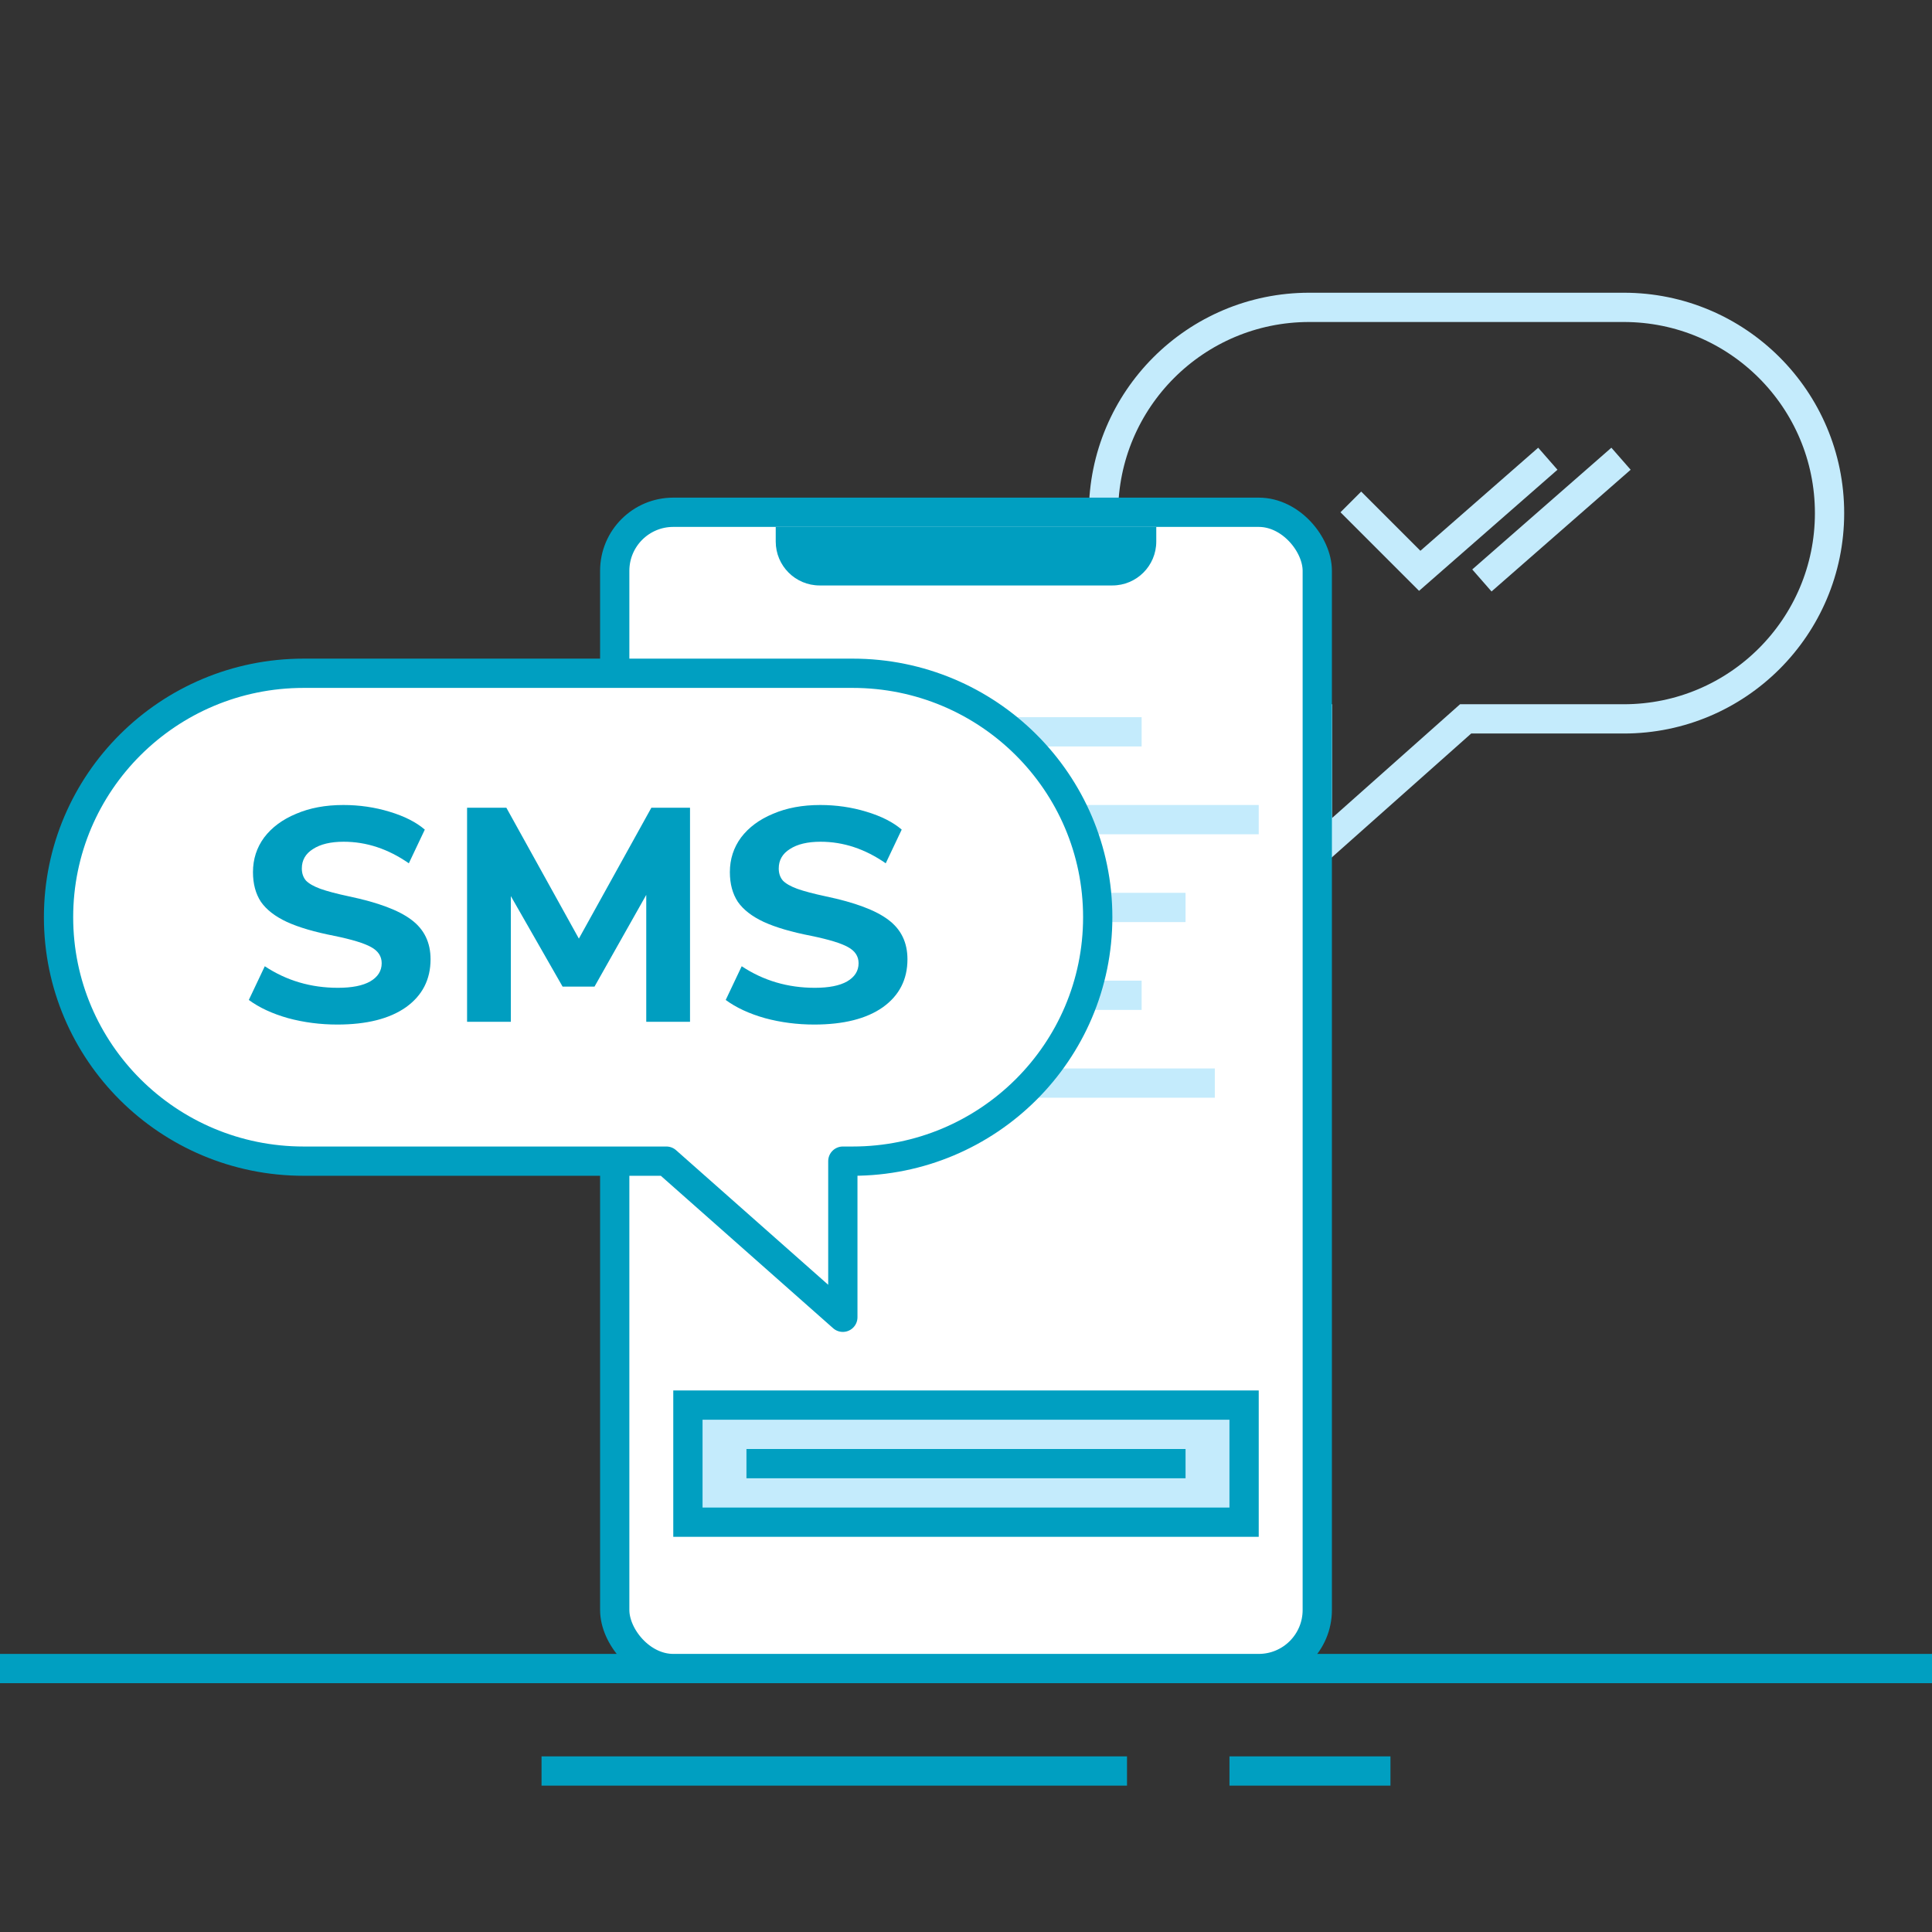
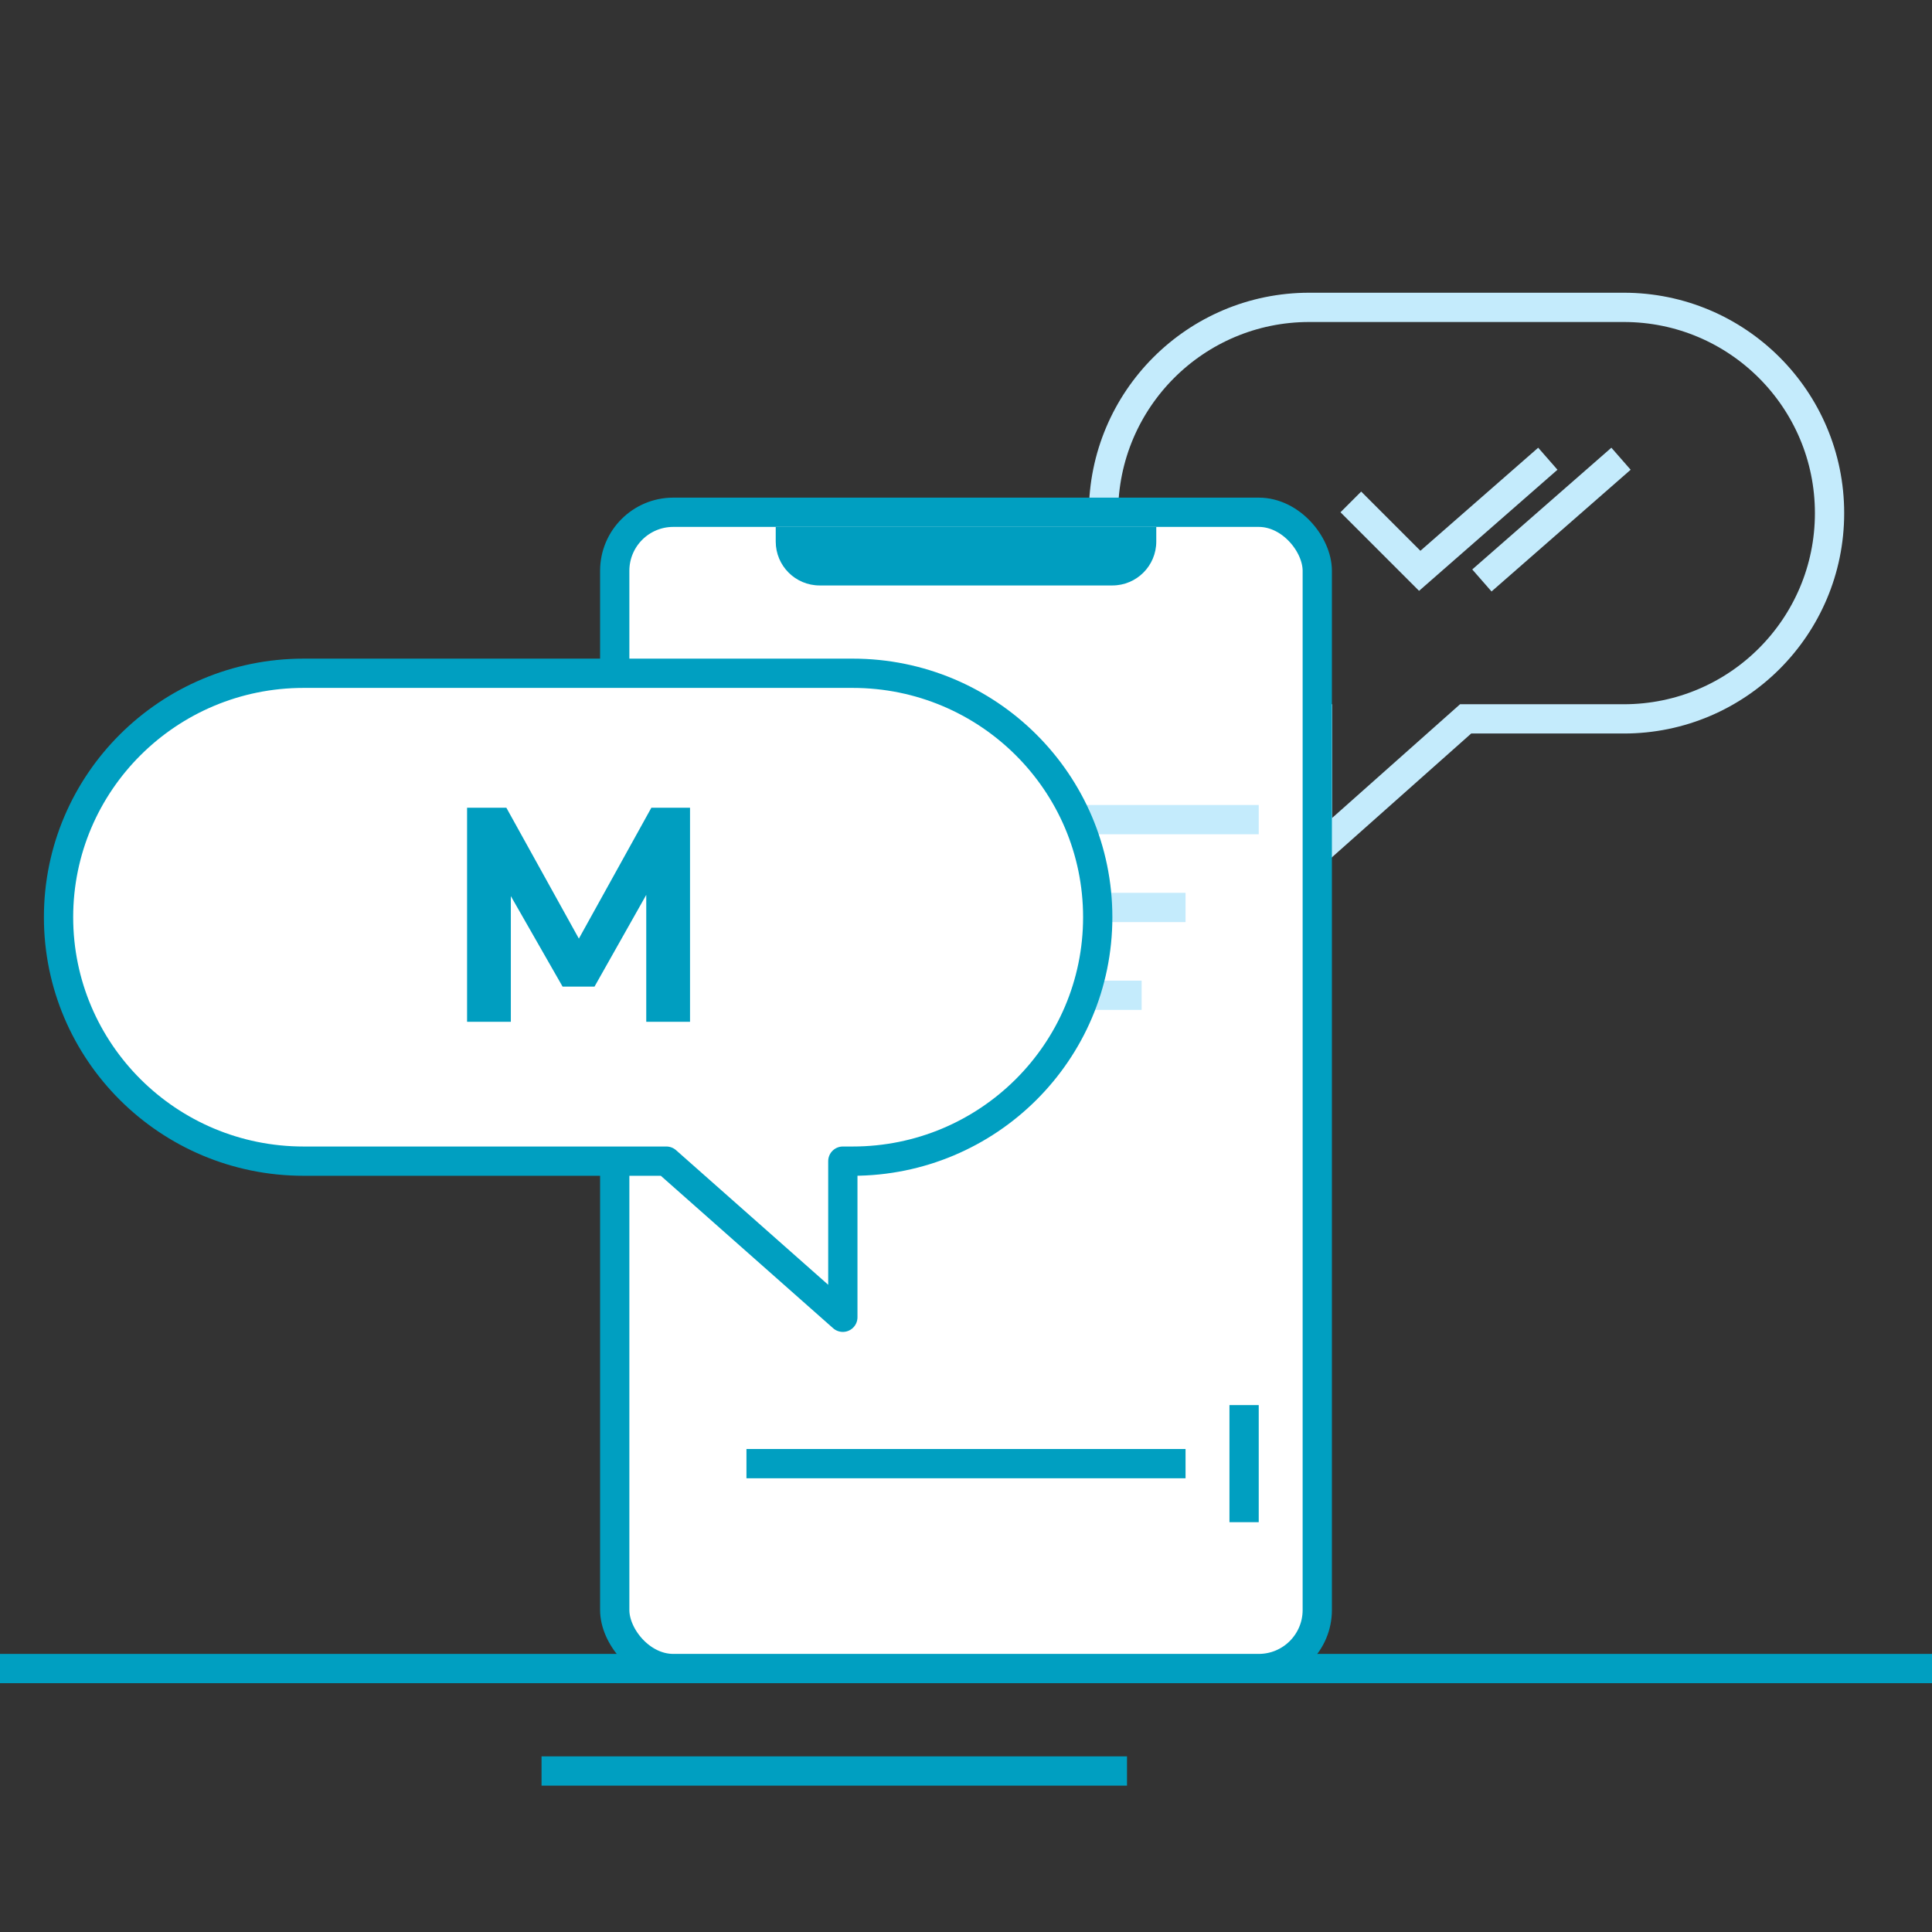
<svg xmlns="http://www.w3.org/2000/svg" width="132" height="132" viewBox="0 0 132 132" fill="none">
  <rect x="0" y="0" width="132" height="132" fill="#333333" stroke="none" />
  <path d="M89.452 21H110.942C118.706 21 125 27.294 125 35.058C125 42.822 118.706 49.116 110.942 49.116H100.136L90.014 58.113V49.116H89.452C81.688 49.116 75.394 42.822 75.394 35.058C75.394 27.294 81.688 21 89.452 21Z" stroke="#C4EBFC" stroke-width="2" stroke-miterlimit="10" stroke-linecap="square" />
  <path d="M93 35L97 39L105 32" stroke="#C4EBFC" stroke-width="2" stroke-miterlimit="10" stroke-linecap="square" />
  <path d="M102 39L110 32" stroke="#C4EBFC" stroke-width="2" stroke-miterlimit="10" stroke-linecap="square" />
  <path d="M0 114H132" stroke="#009FC1" stroke-width="2" stroke-miterlimit="10" />
  <path d="M37 121H77" stroke="#009FC1" stroke-width="2" stroke-miterlimit="10" />
-   <path d="M84 121H95" stroke="#009FC1" stroke-width="2" stroke-miterlimit="10" />
  <rect x="42" y="35" width="48" height="79" rx="4" fill="white" stroke="#009FC1" stroke-width="2" stroke-linecap="round" />
-   <path d="M85 96H47V104H85V96Z" fill="#C4EBFC" stroke="#009FC1" stroke-width="2" stroke-miterlimit="10" stroke-linecap="square" />
+   <path d="M85 96V104H85V96Z" fill="#C4EBFC" stroke="#009FC1" stroke-width="2" stroke-miterlimit="10" stroke-linecap="square" />
  <path d="M52 100H80" stroke="#009FC1" stroke-width="2" stroke-miterlimit="10" stroke-linecap="square" />
-   <path d="M77 50L47 50" stroke="#C4EBFC" stroke-width="2" stroke-miterlimit="10" stroke-linecap="square" />
  <path d="M80 62L47 62" stroke="#C4EBFC" stroke-width="2" stroke-miterlimit="10" stroke-linecap="square" />
  <path d="M85 56L47 56" stroke="#C4EBFC" stroke-width="2" stroke-miterlimit="10" stroke-linecap="square" />
  <path d="M77 68L47 68" stroke="#C4EBFC" stroke-width="2" stroke-miterlimit="10" stroke-linecap="square" />
-   <path d="M82 74L47 74" stroke="#C4EBFC" stroke-width="2" stroke-miterlimit="10" stroke-linecap="square" />
  <path d="M53 36H79V37C79 38.657 77.657 40 76 40H56C54.343 40 53 38.657 53 37V36Z" fill="#009EC0" />
  <path d="M58.255 46H20.745C11.497 46 4 53.462 4 62.667C4 71.871 11.497 79.333 20.745 79.333H45.528L57.585 90V79.333H58.255C67.503 79.333 75 71.871 75 62.667C75 53.462 67.503 46 58.255 46Z" fill="white" stroke="#009FC1" stroke-width="2" stroke-linecap="round" stroke-linejoin="round" />
-   <path d="M23.045 70C21.881 70 20.761 69.855 19.684 69.564C18.608 69.26 17.713 68.845 17 68.32L18.091 66.017C19.575 66.999 21.241 67.49 23.088 67.49C24.048 67.49 24.783 67.344 25.292 67.054C25.816 66.75 26.078 66.335 26.078 65.809C26.078 65.339 25.838 64.972 25.358 64.71C24.892 64.447 24.056 64.191 22.848 63.942C21.495 63.679 20.412 63.361 19.597 62.988C18.797 62.614 18.207 62.158 17.829 61.618C17.465 61.065 17.284 60.387 17.284 59.585C17.284 58.7 17.538 57.911 18.047 57.22C18.571 56.528 19.299 55.989 20.23 55.602C21.161 55.201 22.237 55 23.459 55C24.55 55 25.598 55.152 26.602 55.456C27.62 55.761 28.427 56.169 29.024 56.681L27.933 58.983C26.522 58.001 25.038 57.51 23.481 57.51C22.594 57.51 21.895 57.676 21.386 58.008C20.877 58.326 20.622 58.769 20.622 59.336C20.622 59.668 20.717 59.945 20.906 60.166C21.11 60.373 21.437 60.56 21.888 60.726C22.354 60.892 23.008 61.065 23.852 61.245C25.831 61.66 27.249 62.192 28.107 62.842C28.98 63.492 29.417 64.391 29.417 65.539C29.417 66.922 28.857 68.015 27.736 68.817C26.616 69.606 25.052 70 23.045 70Z" fill="#009EC0" />
  <path d="M47.144 55.187V69.813H44.154V61.141L40.619 67.407H38.437L34.902 61.224V69.813H31.912V55.187H34.596L39.55 64.129L44.503 55.187H47.144Z" fill="#009EC0" />
-   <path d="M55.628 70C54.464 70 53.344 69.855 52.267 69.564C51.191 69.26 50.296 68.845 49.583 68.32L50.675 66.017C52.158 66.999 53.824 67.49 55.672 67.49C56.632 67.49 57.367 67.344 57.876 67.054C58.399 66.75 58.661 66.335 58.661 65.809C58.661 65.339 58.421 64.972 57.941 64.71C57.476 64.447 56.639 64.191 55.432 63.942C54.079 63.679 52.995 63.361 52.18 62.988C51.38 62.614 50.791 62.158 50.413 61.618C50.049 61.065 49.867 60.387 49.867 59.585C49.867 58.7 50.122 57.911 50.631 57.22C51.155 56.528 51.882 55.989 52.813 55.602C53.744 55.201 54.821 55 56.043 55C57.134 55 58.181 55.152 59.185 55.456C60.203 55.761 61.011 56.169 61.607 56.681L60.516 58.983C59.105 58.001 57.621 57.51 56.065 57.51C55.177 57.51 54.479 57.676 53.97 58.008C53.46 58.326 53.206 58.769 53.206 59.336C53.206 59.668 53.3 59.945 53.489 60.166C53.693 60.373 54.02 60.56 54.471 60.726C54.937 60.892 55.592 61.065 56.435 61.245C58.414 61.66 59.832 62.192 60.691 62.842C61.564 63.492 62 64.391 62 65.539C62 66.922 61.44 68.015 60.32 68.817C59.2 69.606 57.636 70 55.628 70Z" fill="#009EC0" />
</svg>